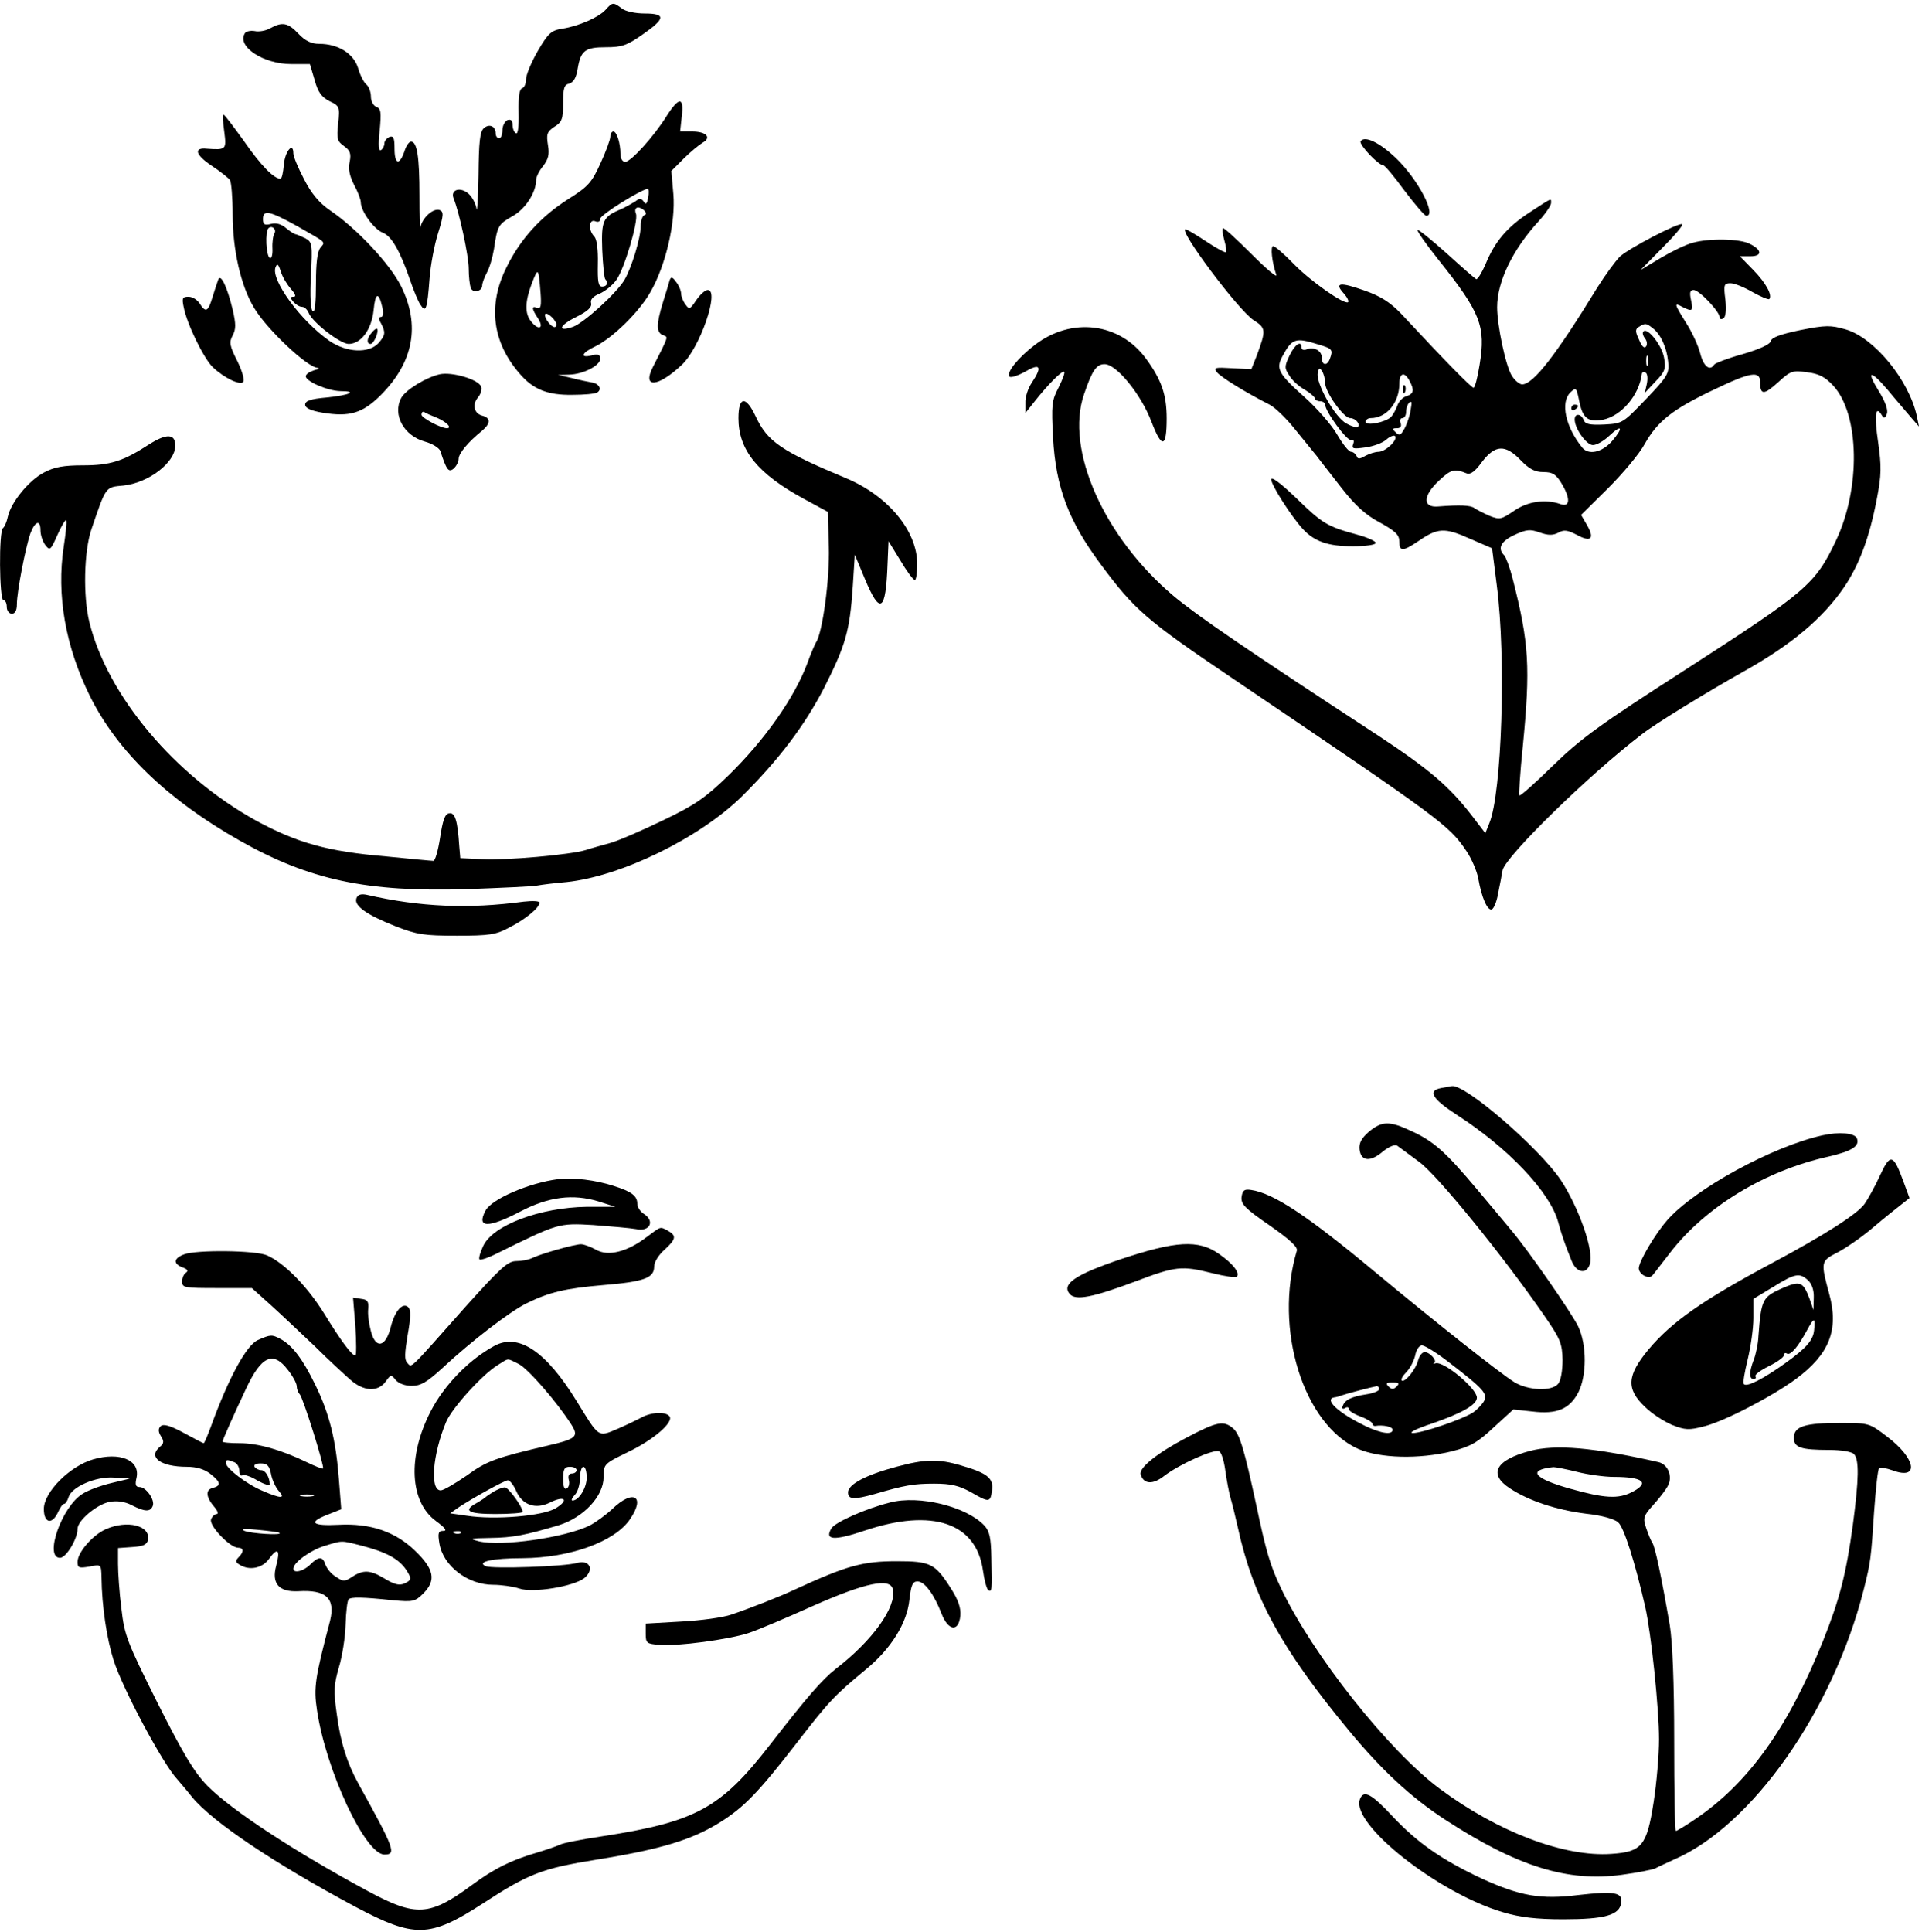
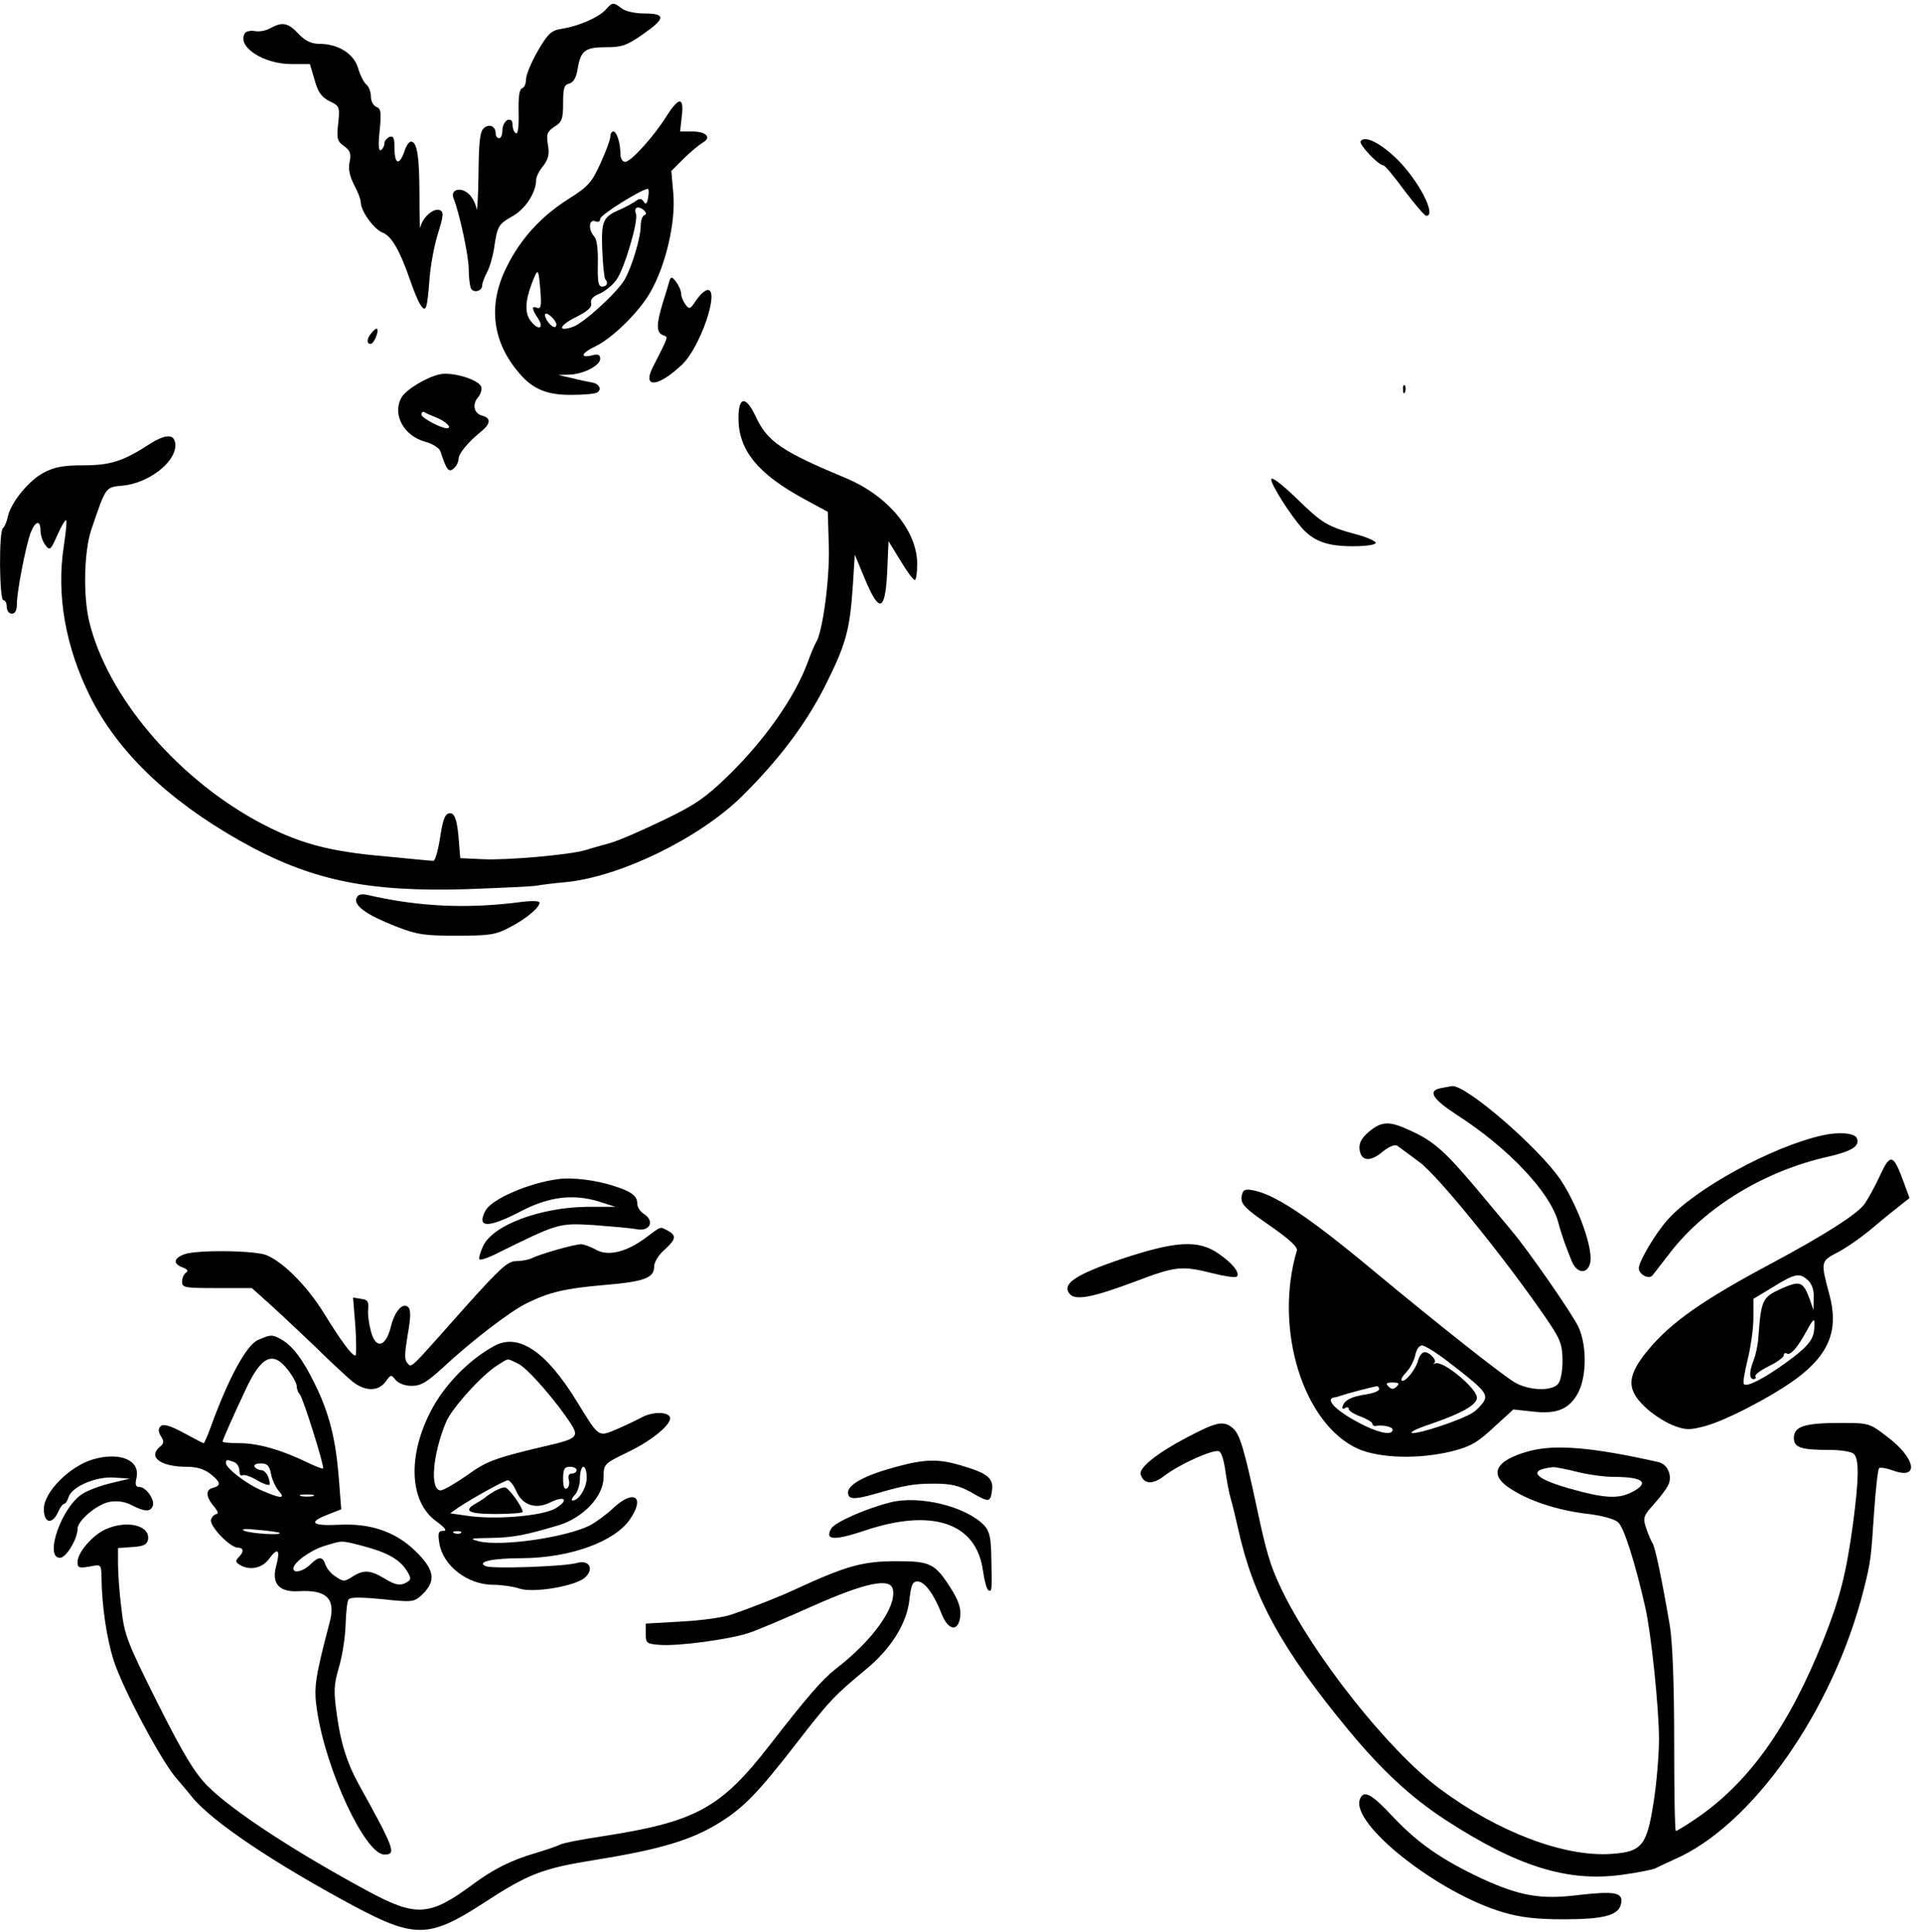
<svg xmlns="http://www.w3.org/2000/svg" version="1.0" width="570pt" height="573pt" viewBox="0 0 570 573" preserveAspectRatio="xMidYMid meet">
  <g transform="translate(0,573) scale(0.1,-0.1)" fill="#000000" stroke="none">
    <path d="M1796 5701 c-20 -22 -78 -48 -128 -56 -33 -5 -42 -13 -73 -66 -19 -33 -35 -71 -35 -84 0 -13 -5 -25 -12 -27 -8 -3 -11 -26 -10 -72 1 -43 -2 -65 -8 -61 -6 3 -10 15 -10 25 0 13 -5 17 -15 14 -8 -4 -15 -17 -15 -30 0 -13 -4 -24 -10 -24 -5 0 -10 6 -10 14 0 22 -19 30 -35 16 -12 -10 -15 -42 -16 -139 -1 -69 -4 -114 -6 -100 -2 15 -13 35 -23 44 -24 22 -55 13 -45 -13 17 -41 45 -171 45 -209 0 -23 3 -48 6 -57 6 -16 34 -11 34 8 0 6 6 23 14 38 8 14 17 46 21 70 10 69 13 73 55 97 38 21 70 70 70 108 0 8 9 27 21 41 15 20 19 34 14 62 -5 32 -3 39 19 54 23 14 26 24 26 70 0 44 3 55 18 58 13 4 21 18 25 43 9 55 22 65 84 65 47 0 62 5 109 38 68 47 69 62 6 62 -27 0 -57 6 -68 15 -25 19 -28 19 -48 -4z" />
    <path d="M801 5646 c-12 -7 -33 -11 -46 -8 -12 2 -26 -1 -29 -7 -24 -39 55 -91 138 -91 l55 0 14 -47 c10 -37 21 -51 44 -63 30 -14 31 -17 26 -66 -5 -45 -3 -53 17 -67 18 -13 22 -22 17 -47 -5 -21 0 -42 13 -68 11 -20 20 -44 20 -52 0 -26 39 -80 65 -90 26 -10 51 -53 81 -140 10 -30 24 -64 31 -74 16 -25 20 -14 27 79 3 39 14 98 25 133 17 54 17 64 5 69 -19 7 -52 -23 -57 -51 -2 -11 -3 31 -3 94 0 115 -7 160 -25 160 -6 0 -15 -13 -20 -30 -15 -42 -29 -37 -29 10 0 31 -3 38 -15 34 -8 -4 -15 -12 -15 -19 0 -8 -5 -17 -10 -20 -7 -5 -9 14 -4 58 5 54 4 65 -10 70 -9 4 -16 17 -16 30 0 14 -6 30 -13 36 -8 6 -19 28 -25 49 -13 43 -59 72 -115 72 -24 0 -42 9 -62 30 -31 33 -48 36 -84 16z" />
    <path d="M1977 5386 c-38 -61 -106 -136 -123 -136 -8 0 -14 10 -14 23 0 33 -11 67 -21 67 -5 0 -9 -7 -9 -15 0 -9 -13 -44 -29 -79 -26 -57 -36 -69 -95 -106 -82 -52 -143 -119 -184 -203 -56 -112 -42 -222 39 -315 40 -47 83 -64 156 -63 35 0 68 3 74 7 15 9 6 27 -17 30 -10 2 -37 7 -59 13 l-40 9 33 1 c42 1 92 27 92 47 0 12 -6 15 -25 10 -37 -9 -30 8 11 27 51 25 130 102 163 161 45 78 75 206 68 290 l-6 69 37 37 c20 20 46 41 56 47 27 15 11 33 -31 33 l-36 0 5 45 c7 58 -8 59 -45 1z m-55 -242 c-3 -19 -7 -22 -13 -12 -7 10 -12 11 -26 0 -10 -6 -29 -17 -43 -23 -52 -22 -57 -33 -54 -120 2 -45 6 -84 9 -87 10 -10 5 -22 -9 -22 -12 0 -14 15 -13 68 1 42 -3 72 -10 80 -19 19 -17 53 2 46 9 -4 15 -1 15 7 0 12 121 87 141 89 3 0 4 -12 1 -26z m-11 -52 c-6 -2 -11 -17 -11 -33 0 -35 -27 -123 -48 -159 -24 -40 -120 -127 -152 -139 -49 -17 -42 4 9 29 34 17 47 29 44 41 -3 10 5 20 25 28 16 7 39 25 50 41 23 31 66 175 58 196 -7 18 5 25 22 12 9 -8 10 -14 3 -16z m-308 -229 c3 -40 1 -50 -10 -46 -17 7 -17 -2 3 -32 19 -30 0 -36 -22 -7 -18 23 -17 58 3 111 19 49 20 48 26 -26z m35 -75 c7 -7 12 -16 12 -20 0 -15 -15 -8 -28 12 -13 22 -3 27 16 8z" />
-     <path d="M665 5340 c7 -54 6 -55 -52 -51 -39 4 -34 -18 14 -50 27 -18 51 -37 55 -43 4 -6 8 -52 8 -102 0 -104 24 -211 63 -276 36 -62 157 -177 189 -179 7 -1 3 -4 -10 -7 -13 -4 -24 -11 -25 -17 -3 -15 64 -44 102 -45 54 0 28 -12 -41 -19 -47 -4 -63 -10 -63 -21 0 -10 16 -18 52 -24 79 -13 118 -2 172 52 98 98 118 208 60 324 -33 66 -133 172 -210 224 -32 22 -55 49 -77 92 -18 34 -32 68 -32 77 0 36 -25 6 -28 -33 -2 -23 -6 -42 -10 -42 -20 0 -58 39 -108 111 -31 43 -58 79 -61 79 -3 0 -2 -22 2 -50z m217 -281 c89 -51 83 -45 68 -64 -9 -11 -13 -46 -13 -105 0 -58 -3 -87 -9 -83 -7 3 -9 44 -6 105 5 93 4 100 -16 111 -12 6 -24 11 -28 12 -4 0 -17 8 -29 18 -14 12 -29 17 -45 13 -19 -5 -24 -2 -24 14 0 29 19 25 102 -21z m-68 -21 c-4 -6 -7 -26 -6 -45 1 -20 -3 -31 -8 -28 -11 7 -14 78 -4 88 10 10 25 -3 18 -15z m49 -165 c13 -15 16 -23 8 -23 -11 0 -11 -3 -1 -15 7 -8 18 -15 26 -15 7 0 15 -8 19 -17 10 -28 94 -93 119 -93 37 0 68 43 74 100 5 53 15 56 26 8 4 -17 2 -28 -4 -28 -7 0 -8 -6 0 -19 14 -27 13 -35 -7 -58 -29 -32 -95 -29 -146 6 -85 59 -174 181 -160 218 5 13 9 10 16 -13 5 -16 19 -39 30 -51z" />
    <path d="M1103 4744 c-15 -16 -17 -34 -4 -34 10 0 26 39 19 45 -1 2 -9 -3 -15 -11z" />
    <path d="M4035 5311 c-5 -10 53 -71 67 -71 5 0 33 -34 63 -75 31 -41 60 -75 65 -75 32 0 -25 109 -90 171 -48 46 -93 68 -105 50z" />
-     <path d="M4536 5100 c-66 -43 -103 -86 -131 -155 -11 -25 -23 -44 -27 -43 -4 2 -43 36 -88 77 -45 40 -83 71 -86 69 -2 -3 25 -42 61 -87 126 -158 142 -198 123 -313 -6 -38 -14 -68 -18 -68 -6 0 -82 77 -216 221 -32 33 -60 51 -109 68 -71 25 -89 23 -60 -9 10 -11 16 -23 13 -26 -10 -9 -112 62 -163 115 -27 28 -54 51 -59 51 -9 0 -4 -47 9 -85 4 -11 -29 17 -73 61 -45 45 -83 80 -85 77 -3 -2 -1 -18 4 -36 5 -17 7 -33 5 -35 -3 -2 -29 12 -59 32 -30 20 -57 36 -61 36 -23 0 155 -238 201 -269 38 -24 38 -30 10 -106 l-16 -40 -57 3 c-51 3 -56 2 -45 -12 12 -15 87 -61 156 -96 16 -8 49 -40 73 -70 25 -30 54 -67 66 -81 11 -15 46 -59 76 -98 40 -51 71 -79 113 -101 45 -25 57 -36 57 -56 0 -30 10 -30 56 1 58 40 78 41 152 8 l67 -29 14 -110 c28 -215 15 -615 -22 -705 l-12 -30 -39 51 c-67 87 -125 137 -278 238 -393 257 -539 357 -608 415 -206 174 -322 434 -265 598 24 71 37 89 61 89 35 0 108 -89 139 -171 31 -81 45 -77 45 10 0 70 -15 114 -61 177 -78 107 -221 125 -330 41 -49 -37 -86 -83 -75 -94 4 -4 25 3 47 15 44 26 51 15 19 -33 -11 -16 -20 -43 -19 -60 l0 -30 27 34 c40 51 83 94 88 88 3 -2 -5 -23 -17 -47 -20 -38 -21 -51 -16 -148 8 -147 46 -247 141 -375 100 -135 135 -166 393 -340 621 -420 640 -434 692 -511 15 -22 31 -59 35 -81 10 -57 27 -96 40 -92 6 2 15 23 19 48 5 24 11 55 13 68 9 41 252 280 414 404 41 32 193 125 300 185 143 80 236 158 300 252 44 66 74 145 96 260 14 72 14 97 4 168 -12 81 -8 111 10 82 7 -12 10 -12 16 3 4 12 -5 36 -24 67 -39 63 -25 64 27 3 22 -27 52 -61 66 -78 l26 -30 -6 30 c-23 107 -126 233 -211 258 -45 13 -59 13 -135 -2 -58 -12 -85 -22 -87 -32 -2 -10 -32 -24 -83 -39 -44 -12 -82 -27 -85 -31 -13 -21 -32 -6 -42 34 -6 23 -25 64 -42 90 -35 56 -36 61 -11 47 30 -15 33 -13 26 20 -5 23 -3 30 8 30 16 0 77 -64 77 -81 0 -6 5 -7 11 -3 7 4 9 24 6 55 -6 45 -4 49 15 49 12 0 41 -12 65 -26 25 -14 47 -23 50 -21 10 11 -9 47 -47 86 l-40 41 31 0 c36 0 35 19 -2 37 -29 15 -120 17 -169 3 -20 -5 -63 -26 -95 -45 l-60 -36 64 65 c36 36 63 68 60 71 -8 7 -158 -71 -185 -96 -13 -13 -43 -54 -67 -92 -123 -201 -190 -287 -223 -287 -7 0 -21 11 -30 25 -18 27 -44 149 -44 204 0 75 45 170 124 256 20 22 36 46 36 53 0 15 5 17 -64 -28z m365 -343 c24 -18 42 -58 46 -99 4 -35 -1 -44 -65 -111 -69 -72 -70 -73 -124 -76 -43 -2 -57 1 -61 13 -8 20 -27 21 -27 2 0 -27 35 -76 54 -76 11 0 32 12 48 27 38 36 44 26 9 -15 -30 -34 -70 -43 -89 -19 -49 61 -65 133 -35 163 17 16 18 15 26 -23 10 -53 26 -66 70 -58 55 11 108 72 116 136 0 5 6 7 11 4 6 -3 7 -18 4 -33 l-6 -27 32 34 c28 29 31 38 25 70 -6 36 -49 91 -61 78 -4 -3 -2 -12 4 -20 6 -7 8 -18 4 -24 -5 -8 -13 -1 -21 19 -12 25 -12 32 0 39 18 11 21 11 40 -4z m-990 -49 c40 -12 43 -15 33 -42 -8 -22 -24 -20 -24 3 0 21 -22 33 -45 25 -8 -4 -15 -1 -15 5 0 23 -20 10 -36 -24 -15 -32 -15 -37 0 -59 8 -14 29 -33 46 -42 16 -10 30 -22 30 -26 0 -4 7 -8 15 -8 8 0 15 -5 15 -10 0 -20 65 -109 77 -105 7 2 10 -2 6 -12 -5 -14 0 -15 36 -10 23 3 51 13 62 23 10 9 22 14 26 11 10 -11 -28 -47 -49 -47 -10 0 -28 -6 -39 -12 -17 -10 -23 -10 -26 0 -3 6 -10 12 -16 12 -7 0 -25 23 -42 52 -16 28 -60 78 -97 111 -76 68 -84 83 -66 118 30 56 39 59 109 37z m976 -60 c-3 -7 -5 -2 -5 12 0 14 2 19 5 13 2 -7 2 -19 0 -25z m-957 -54 c0 -27 55 -104 74 -104 16 0 31 -18 23 -26 -3 -3 -18 1 -34 10 -33 17 -91 119 -85 150 3 15 6 16 13 5 5 -8 9 -23 9 -35z m1507 -8 c78 -85 82 -305 7 -461 -61 -128 -86 -149 -444 -380 -257 -165 -312 -205 -397 -288 -51 -50 -95 -89 -97 -86 -2 2 2 67 10 144 23 237 19 307 -30 499 -8 32 -20 64 -25 69 -21 21 -10 42 31 61 35 16 46 17 74 7 25 -9 39 -9 55 -1 17 10 28 8 55 -6 42 -23 54 -12 31 28 l-18 31 80 79 c43 43 93 102 109 132 38 67 82 102 204 160 110 53 138 57 138 23 0 -39 11 -39 53 -1 37 34 43 36 86 30 35 -4 54 -14 78 -40z m-1257 15 c15 -28 13 -39 -9 -46 -11 -3 -23 -16 -27 -28 -4 -11 -12 -26 -18 -33 -17 -17 -76 -28 -76 -15 0 6 7 11 15 11 47 0 85 46 85 102 0 32 15 37 30 9z m2 -96 c-4 -17 -12 -39 -19 -50 -9 -16 -14 -18 -24 -7 -11 10 -10 12 4 12 10 0 14 5 11 15 -4 8 -1 15 5 15 6 0 11 8 11 18 0 17 10 35 16 29 1 -1 -1 -16 -4 -32z m328 -140 c25 -26 42 -35 67 -35 27 0 37 -6 53 -32 28 -46 27 -73 -2 -63 -45 16 -98 8 -138 -20 -37 -25 -42 -27 -72 -15 -18 8 -38 18 -45 23 -12 9 -43 10 -108 5 -46 -4 -46 31 2 76 36 34 46 37 83 22 11 -4 25 6 45 34 39 51 69 53 115 5z" />
-     <path d="M4660 4519 c0 -5 5 -7 10 -4 6 3 10 8 10 11 0 2 -4 4 -10 4 -5 0 -10 -5 -10 -11z" />
    <path d="M4161 4574 c0 -11 3 -14 6 -6 3 7 2 16 -1 19 -3 4 -6 -2 -5 -13z" />
-     <path d="M647 4900 c-3 -8 -11 -32 -17 -52 -13 -43 -20 -46 -38 -18 -7 11 -21 20 -33 20 -18 0 -20 -4 -14 -32 10 -51 60 -152 86 -177 34 -32 80 -54 90 -44 5 5 -2 31 -17 62 -23 45 -25 56 -14 76 10 19 10 34 0 77 -16 67 -36 109 -43 88z" />
    <path d="M1986 4899 c-2 -8 -11 -37 -20 -66 -20 -65 -20 -89 0 -97 16 -6 19 1 -30 -95 -32 -63 15 -60 86 7 54 50 113 222 77 222 -8 0 -23 -14 -34 -30 -18 -27 -21 -29 -32 -13 -7 9 -13 24 -13 32 0 9 -7 25 -15 35 -11 15 -15 16 -19 5z" />
    <path d="M1304 4620 c-40 -9 -101 -46 -114 -70 -27 -50 8 -113 71 -130 22 -6 42 -19 45 -28 18 -55 24 -64 39 -52 8 7 15 20 15 29 0 16 28 50 69 83 26 22 27 38 2 45 -25 6 -32 33 -13 55 8 10 12 24 9 31 -8 22 -87 45 -123 37z m-6 -130 c27 -12 44 -30 27 -30 -18 0 -75 31 -75 40 0 7 3 10 8 8 4 -3 22 -11 40 -18z" />
    <path d="M2190 4490 c0 -95 57 -165 195 -240 l70 -38 3 -103 c3 -96 -19 -257 -38 -284 -3 -5 -15 -32 -25 -60 -38 -103 -127 -230 -236 -336 -66 -64 -97 -86 -191 -131 -62 -30 -133 -61 -158 -68 -25 -7 -58 -16 -73 -21 -46 -14 -236 -31 -307 -27 l-65 3 -3 35 c-5 78 -13 101 -30 98 -13 -2 -19 -21 -27 -73 -6 -39 -15 -69 -20 -68 -6 0 -68 6 -139 13 -176 15 -264 40 -386 106 -241 133 -441 370 -495 589 -19 77 -16 210 6 275 44 129 41 125 95 130 75 8 153 68 154 118 0 36 -26 37 -78 4 -77 -50 -115 -62 -196 -62 -57 0 -85 -5 -115 -21 -45 -23 -99 -89 -108 -132 -3 -15 -10 -30 -14 -33 -13 -7 -11 -214 1 -214 6 0 10 -9 10 -20 0 -11 7 -20 15 -20 10 0 15 10 15 28 0 38 26 170 40 210 14 37 30 42 30 9 0 -13 6 -32 14 -43 14 -18 16 -16 36 29 12 27 24 47 26 44 3 -2 -1 -38 -7 -78 -22 -143 5 -297 78 -444 81 -163 230 -307 444 -428 207 -117 376 -153 673 -144 105 4 200 8 211 11 11 2 49 7 85 10 162 17 393 130 519 253 111 110 187 211 245 323 64 127 76 168 85 300 l6 95 30 -72 c45 -108 62 -97 67 42 l3 70 35 -57 c19 -32 38 -58 43 -58 4 0 7 21 7 48 0 97 -86 201 -209 253 -194 81 -235 109 -270 184 -29 62 -51 60 -51 -5z" />
    <path d="M3770 4308 c0 -16 57 -106 93 -146 35 -38 75 -52 149 -52 37 0 68 4 68 10 0 5 -26 17 -57 25 -88 24 -102 33 -180 109 -45 43 -73 64 -73 54z" />
    <path d="M1057 3066 c-8 -22 30 -49 116 -83 64 -25 85 -28 182 -28 96 0 116 3 155 24 49 25 90 59 90 74 0 5 -20 6 -47 3 -163 -22 -307 -16 -464 20 -18 4 -28 1 -32 -10z" />
    <path d="M4273 2503 c-40 -8 -25 -32 47 -79 154 -99 277 -230 301 -318 6 -23 15 -50 19 -61 4 -11 13 -35 20 -52 14 -38 45 -44 55 -12 13 39 -33 168 -86 249 -64 95 -282 284 -323 279 -6 -1 -21 -4 -33 -6z" />
    <path d="M4060 2374 c-23 -20 -30 -34 -28 -53 4 -35 32 -38 69 -6 19 15 36 22 43 17 6 -4 35 -26 65 -48 53 -38 249 -279 371 -456 47 -68 53 -82 54 -131 0 -32 -5 -61 -13 -71 -19 -23 -89 -20 -130 5 -42 26 -228 173 -416 329 -199 166 -300 232 -365 241 -20 3 -25 -1 -28 -21 -2 -21 10 -34 83 -84 60 -42 84 -64 81 -75 -69 -232 19 -515 182 -588 65 -28 180 -31 278 -7 55 14 76 26 124 71 l58 53 56 -6 c73 -9 111 7 137 57 25 50 25 140 0 194 -17 37 -150 229 -198 285 -11 14 -57 68 -101 121 -94 112 -129 144 -197 175 -64 30 -86 30 -125 -2z m233 -681 c108 -83 121 -97 107 -120 -7 -11 -22 -26 -33 -33 -34 -21 -150 -60 -177 -60 -14 1 11 13 56 28 90 31 134 56 134 77 0 27 -97 108 -122 102 -7 -2 -9 -2 -5 1 11 5 -12 32 -28 32 -7 0 -15 -10 -19 -23 -6 -27 -40 -69 -49 -61 -3 3 3 14 14 25 11 11 22 33 26 49 3 17 12 30 20 30 8 0 42 -21 76 -47z m-151 -75 c-9 -9 -15 -9 -24 0 -9 9 -7 12 12 12 19 0 21 -3 12 -12z m-52 -8 c0 -5 -17 -12 -37 -15 -46 -7 -65 -17 -71 -35 -3 -7 0 -10 7 -6 6 4 11 3 11 -3 0 -5 16 -15 35 -22 19 -7 35 -17 35 -21 0 -4 3 -7 8 -7 23 4 52 -2 52 -11 0 -16 -33 -12 -81 11 -79 38 -125 80 -91 85 4 0 14 3 22 6 14 5 86 24 103 27 4 0 7 -3 7 -9z" />
    <path d="M5405 2363 c-149 -33 -379 -159 -460 -251 -37 -42 -84 -122 -85 -143 0 -18 29 -34 40 -22 4 4 27 35 53 68 105 136 281 243 470 285 69 16 93 31 84 54 -6 16 -53 20 -102 9z" />
    <path d="M5576 2245 c-14 -31 -35 -69 -46 -85 -21 -30 -118 -92 -275 -176 -206 -110 -297 -174 -366 -256 -64 -77 -67 -117 -11 -170 20 -20 57 -44 81 -54 38 -15 50 -16 95 -4 60 15 199 87 273 141 98 73 127 145 98 251 -26 96 -25 98 23 123 24 12 72 45 105 73 34 29 73 60 86 70 l24 19 -18 49 c-30 82 -39 84 -69 19z m-214 -312 c11 -10 18 -29 17 -52 l-1 -36 -11 32 c-20 53 -28 56 -85 31 -55 -25 -59 -33 -67 -140 -1 -24 -8 -56 -14 -71 -14 -36 -14 -57 0 -57 5 0 8 4 5 8 -3 5 15 18 39 30 25 12 45 27 45 32 0 6 4 9 9 6 11 -7 33 19 60 69 21 39 25 39 21 0 -3 -30 -23 -53 -86 -98 -64 -46 -113 -71 -122 -62 -4 3 2 36 11 73 9 37 17 92 17 123 l0 57 58 35 c66 41 79 43 104 20z" />
    <path d="M1655 2233 c-86 -11 -197 -59 -215 -93 -28 -52 7 -53 103 -3 84 44 156 53 232 30 l50 -16 -85 0 c-138 -2 -278 -54 -307 -116 -9 -19 -14 -37 -11 -40 3 -3 27 5 54 19 179 88 180 89 283 83 53 -4 110 -9 127 -12 40 -9 57 22 25 44 -12 7 -21 21 -21 31 0 23 -16 36 -70 53 -52 17 -122 26 -165 20z" />
    <path d="M1916 2060 c-57 -43 -113 -57 -149 -36 -16 9 -36 16 -44 16 -20 0 -121 -29 -145 -41 -10 -5 -31 -9 -47 -9 -25 0 -47 -20 -152 -137 -171 -193 -157 -179 -171 -165 -9 9 -8 28 1 83 9 50 10 74 2 82 -16 16 -40 -10 -52 -58 -15 -61 -45 -67 -59 -13 -6 22 -10 52 -8 66 2 22 -2 28 -21 30 l-24 4 7 -86 c3 -47 3 -86 0 -86 -11 0 -43 44 -93 125 -49 79 -117 149 -169 172 -33 15 -210 17 -246 3 -32 -12 -33 -28 -4 -39 14 -5 17 -10 10 -15 -7 -4 -12 -16 -12 -27 0 -18 8 -19 104 -19 l103 0 59 -53 c33 -30 90 -84 129 -121 38 -38 85 -81 103 -97 40 -36 83 -38 106 -6 15 21 16 21 29 5 9 -11 28 -18 48 -18 27 0 45 11 89 51 89 83 202 169 250 193 69 34 115 45 231 55 120 10 149 21 149 55 0 13 13 34 30 49 35 32 37 42 11 57 -25 13 -19 14 -65 -20z" />
    <path d="M3325 1996 c-136 -46 -177 -74 -153 -103 17 -21 68 -11 196 37 119 45 136 47 228 24 36 -9 68 -14 72 -10 10 11 -12 39 -54 68 -60 42 -127 38 -289 -16z" />
    <path d="M765 1756 c-34 -15 -87 -112 -140 -258 -10 -27 -19 -48 -21 -48 -2 0 -29 14 -60 31 -41 22 -60 27 -68 19 -7 -7 -7 -16 1 -29 10 -15 9 -22 -2 -31 -38 -31 1 -60 79 -60 29 0 52 -7 70 -21 31 -25 33 -35 6 -42 -22 -6 -19 -28 8 -59 8 -10 10 -18 5 -18 -6 0 -14 -7 -17 -16 -7 -18 56 -84 80 -84 17 0 18 -12 2 -28 -10 -10 -10 -15 2 -22 29 -19 68 -11 88 17 26 36 34 27 21 -21 -14 -52 8 -78 66 -75 82 5 110 -21 94 -87 -45 -171 -49 -199 -39 -265 26 -178 143 -429 200 -429 36 0 31 15 -77 210 -34 62 -53 122 -64 205 -10 70 -9 88 6 140 10 33 19 90 20 128 1 37 5 70 9 74 7 7 39 7 133 -3 57 -5 64 -4 88 20 39 39 33 72 -24 127 -59 57 -133 82 -227 77 -78 -4 -91 7 -35 29 l43 17 -7 90 c-9 116 -28 194 -71 281 -36 74 -67 115 -102 134 -26 14 -30 13 -67 -3z m89 -89 c15 -19 26 -40 26 -48 0 -8 4 -19 9 -24 10 -11 74 -215 69 -220 -2 -2 -24 7 -49 19 -74 36 -144 56 -198 56 -28 0 -51 2 -51 5 0 4 33 79 69 155 46 99 81 115 125 57z m-160 -273 c9 -3 16 -15 16 -26 0 -10 4 -17 9 -13 5 3 26 -4 45 -16 20 -11 36 -16 36 -11 0 21 -13 42 -25 42 -8 0 -17 5 -20 10 -3 6 4 10 18 10 20 0 26 -7 31 -32 3 -17 14 -40 23 -50 21 -23 6 -23 -49 1 -46 19 -108 67 -108 82 0 11 3 11 24 3z m234 -101 c-10 -2 -26 -2 -35 0 -10 3 -2 5 17 5 19 0 27 -2 18 -5z m-99 -109 c9 -8 -85 -2 -104 6 -13 6 2 7 40 3 33 -3 62 -7 64 -9z m244 -38 c73 -19 110 -39 132 -72 14 -22 15 -28 4 -35 -21 -13 -35 -11 -71 11 -40 24 -61 25 -93 4 -23 -15 -27 -15 -49 0 -14 8 -27 25 -31 36 -8 25 -20 25 -45 0 -20 -20 -50 -27 -50 -12 0 18 50 54 91 67 56 17 49 17 112 1z" />
    <path d="M1465 1738 c-75 -41 -148 -116 -188 -194 -69 -134 -62 -268 16 -325 27 -20 34 -29 22 -29 -15 0 -17 -6 -12 -37 11 -67 84 -123 160 -123 24 0 59 -5 77 -11 40 -14 161 6 193 31 30 25 16 55 -21 45 -37 -11 -250 -18 -271 -10 -30 13 19 24 109 24 141 1 273 49 318 115 47 68 11 91 -51 32 -20 -19 -51 -41 -68 -50 -73 -36 -261 -63 -329 -47 -30 8 -26 9 34 10 68 1 103 8 204 38 73 23 132 86 132 142 0 39 1 40 73 75 75 36 134 87 123 105 -10 15 -53 14 -84 -3 -15 -8 -48 -24 -74 -35 -55 -23 -51 -25 -118 84 -91 148 -173 203 -245 163z m73 -53 c28 -14 113 -112 156 -179 23 -36 16 -43 -65 -62 -158 -37 -185 -46 -245 -90 -35 -24 -69 -44 -77 -44 -33 0 -24 107 16 203 18 42 107 140 152 168 36 22 26 22 63 4z m172 -315 c0 -5 -6 -10 -14 -10 -9 0 -12 -7 -9 -19 3 -10 0 -22 -6 -25 -7 -5 -11 5 -11 28 0 29 4 36 20 36 11 0 20 -4 20 -10z m30 -22 c0 -30 -23 -68 -42 -68 -5 0 -2 7 6 16 9 8 16 31 16 50 0 19 5 34 10 34 6 0 10 -14 10 -32z m-209 -40 c18 -42 58 -55 100 -34 44 22 58 8 17 -17 -38 -23 -181 -35 -264 -22 l-49 7 24 17 c42 28 136 80 147 81 6 0 17 -14 25 -32z m-164 -124 c-3 -3 -12 -4 -19 -1 -8 3 -5 6 6 6 11 1 17 -2 13 -5z" />
    <path d="M1465 1307 c-11 -7 -22 -14 -25 -17 -3 -3 -14 -10 -24 -16 -45 -24 -29 -34 53 -34 45 0 81 3 81 6 0 15 -43 74 -53 73 -7 0 -21 -6 -32 -12z" />
    <path d="M3518 1466 c-86 -45 -142 -90 -135 -109 9 -29 36 -31 71 -3 45 34 145 79 161 72 7 -2 15 -28 19 -58 4 -29 11 -66 16 -83 5 -16 14 -55 21 -85 45 -207 130 -361 330 -603 97 -117 183 -197 284 -263 215 -140 364 -186 525 -164 45 6 90 15 99 19 9 5 34 16 55 26 231 99 472 441 563 800 21 83 22 94 31 232 5 68 11 126 15 129 3 3 22 0 41 -7 79 -29 68 36 -17 100 -53 41 -55 41 -140 41 -104 0 -137 -10 -137 -44 0 -29 20 -36 106 -36 33 0 65 -5 72 -12 16 -16 15 -74 -3 -210 -20 -146 -39 -220 -88 -343 -104 -259 -222 -424 -381 -531 -28 -19 -53 -34 -56 -34 -3 0 -5 120 -5 268 0 173 -5 293 -13 342 -25 145 -44 235 -52 245 -4 6 -12 25 -18 43 -10 30 -9 36 22 70 18 20 38 46 43 57 14 27 -1 63 -29 69 -195 44 -305 53 -381 33 -102 -27 -124 -69 -59 -111 56 -37 138 -64 225 -75 47 -5 86 -16 96 -26 17 -14 50 -119 80 -250 18 -79 41 -302 41 -393 0 -46 -7 -130 -16 -187 -20 -129 -35 -147 -125 -153 -140 -10 -337 65 -509 193 -152 113 -377 397 -471 595 -32 67 -44 108 -73 245 -36 167 -49 210 -68 228 -29 25 -47 22 -140 -27z m1159 -101 c31 -8 81 -15 109 -15 87 0 108 -17 54 -45 -41 -21 -81 -19 -187 11 -105 30 -124 55 -46 63 7 0 38 -6 70 -14z" />
    <path d="M276 1402 c-69 -20 -146 -97 -146 -147 0 -42 24 -48 42 -10 6 14 14 25 18 25 4 0 10 9 13 19 8 31 81 63 135 59 l47 -3 -54 -13 c-30 -7 -69 -21 -86 -32 -62 -38 -115 -190 -67 -190 18 0 52 56 52 86 0 25 58 73 95 80 22 4 45 1 66 -10 39 -20 55 -20 62 -2 7 18 -20 56 -39 56 -12 0 -14 7 -9 28 11 52 -50 77 -129 54z" />
    <path d="M2658 1380 c-90 -24 -143 -52 -143 -76 0 -21 17 -22 78 -5 89 26 116 31 177 31 51 0 74 -6 109 -25 55 -32 58 -31 63 5 5 36 -13 51 -92 74 -67 20 -107 19 -192 -4z" />
    <path d="M2639 1274 c-72 -18 -161 -58 -173 -76 -22 -36 7 -38 99 -7 200 67 330 23 350 -118 4 -29 11 -55 16 -59 11 -6 11 -2 9 96 -1 59 -5 79 -21 96 -53 56 -193 91 -280 68z" />
    <path d="M314 1195 c-39 -17 -84 -69 -84 -97 0 -18 4 -19 35 -14 35 7 35 7 36 -31 1 -88 16 -184 36 -247 28 -87 146 -307 188 -352 5 -6 26 -30 45 -54 61 -74 245 -197 484 -325 175 -93 220 -92 375 8 139 91 179 106 341 132 192 31 283 59 366 111 70 44 113 88 226 234 99 128 113 142 207 220 74 61 121 137 128 206 5 43 9 54 24 54 21 0 49 -38 71 -95 20 -52 51 -56 56 -7 2 24 -6 47 -29 83 -46 72 -60 79 -159 79 -102 0 -149 -13 -305 -85 -40 -19 -129 -54 -185 -73 -25 -9 -92 -18 -150 -21 l-105 -6 0 -30 c0 -28 3 -30 40 -33 52 -5 208 16 265 35 25 8 110 44 190 80 158 70 231 85 238 49 11 -52 -61 -152 -169 -235 -41 -32 -85 -83 -196 -226 -146 -188 -219 -228 -498 -271 -60 -9 -117 -20 -125 -25 -8 -4 -40 -15 -70 -24 -75 -22 -125 -47 -190 -95 -126 -93 -166 -95 -306 -20 -219 118 -407 241 -479 314 -39 40 -71 93 -148 246 -91 182 -98 201 -107 280 -6 47 -10 106 -10 132 l0 47 42 3 c33 2 44 7 47 22 7 42 -62 59 -125 31z" />
    <path d="M4033 394 c-28 -73 231 -278 424 -335 50 -15 98 -21 179 -21 123 0 167 12 172 49 5 31 -21 35 -127 23 -112 -14 -173 -3 -287 49 -119 56 -189 105 -262 182 -65 70 -88 82 -99 53z" />
  </g>
</svg>